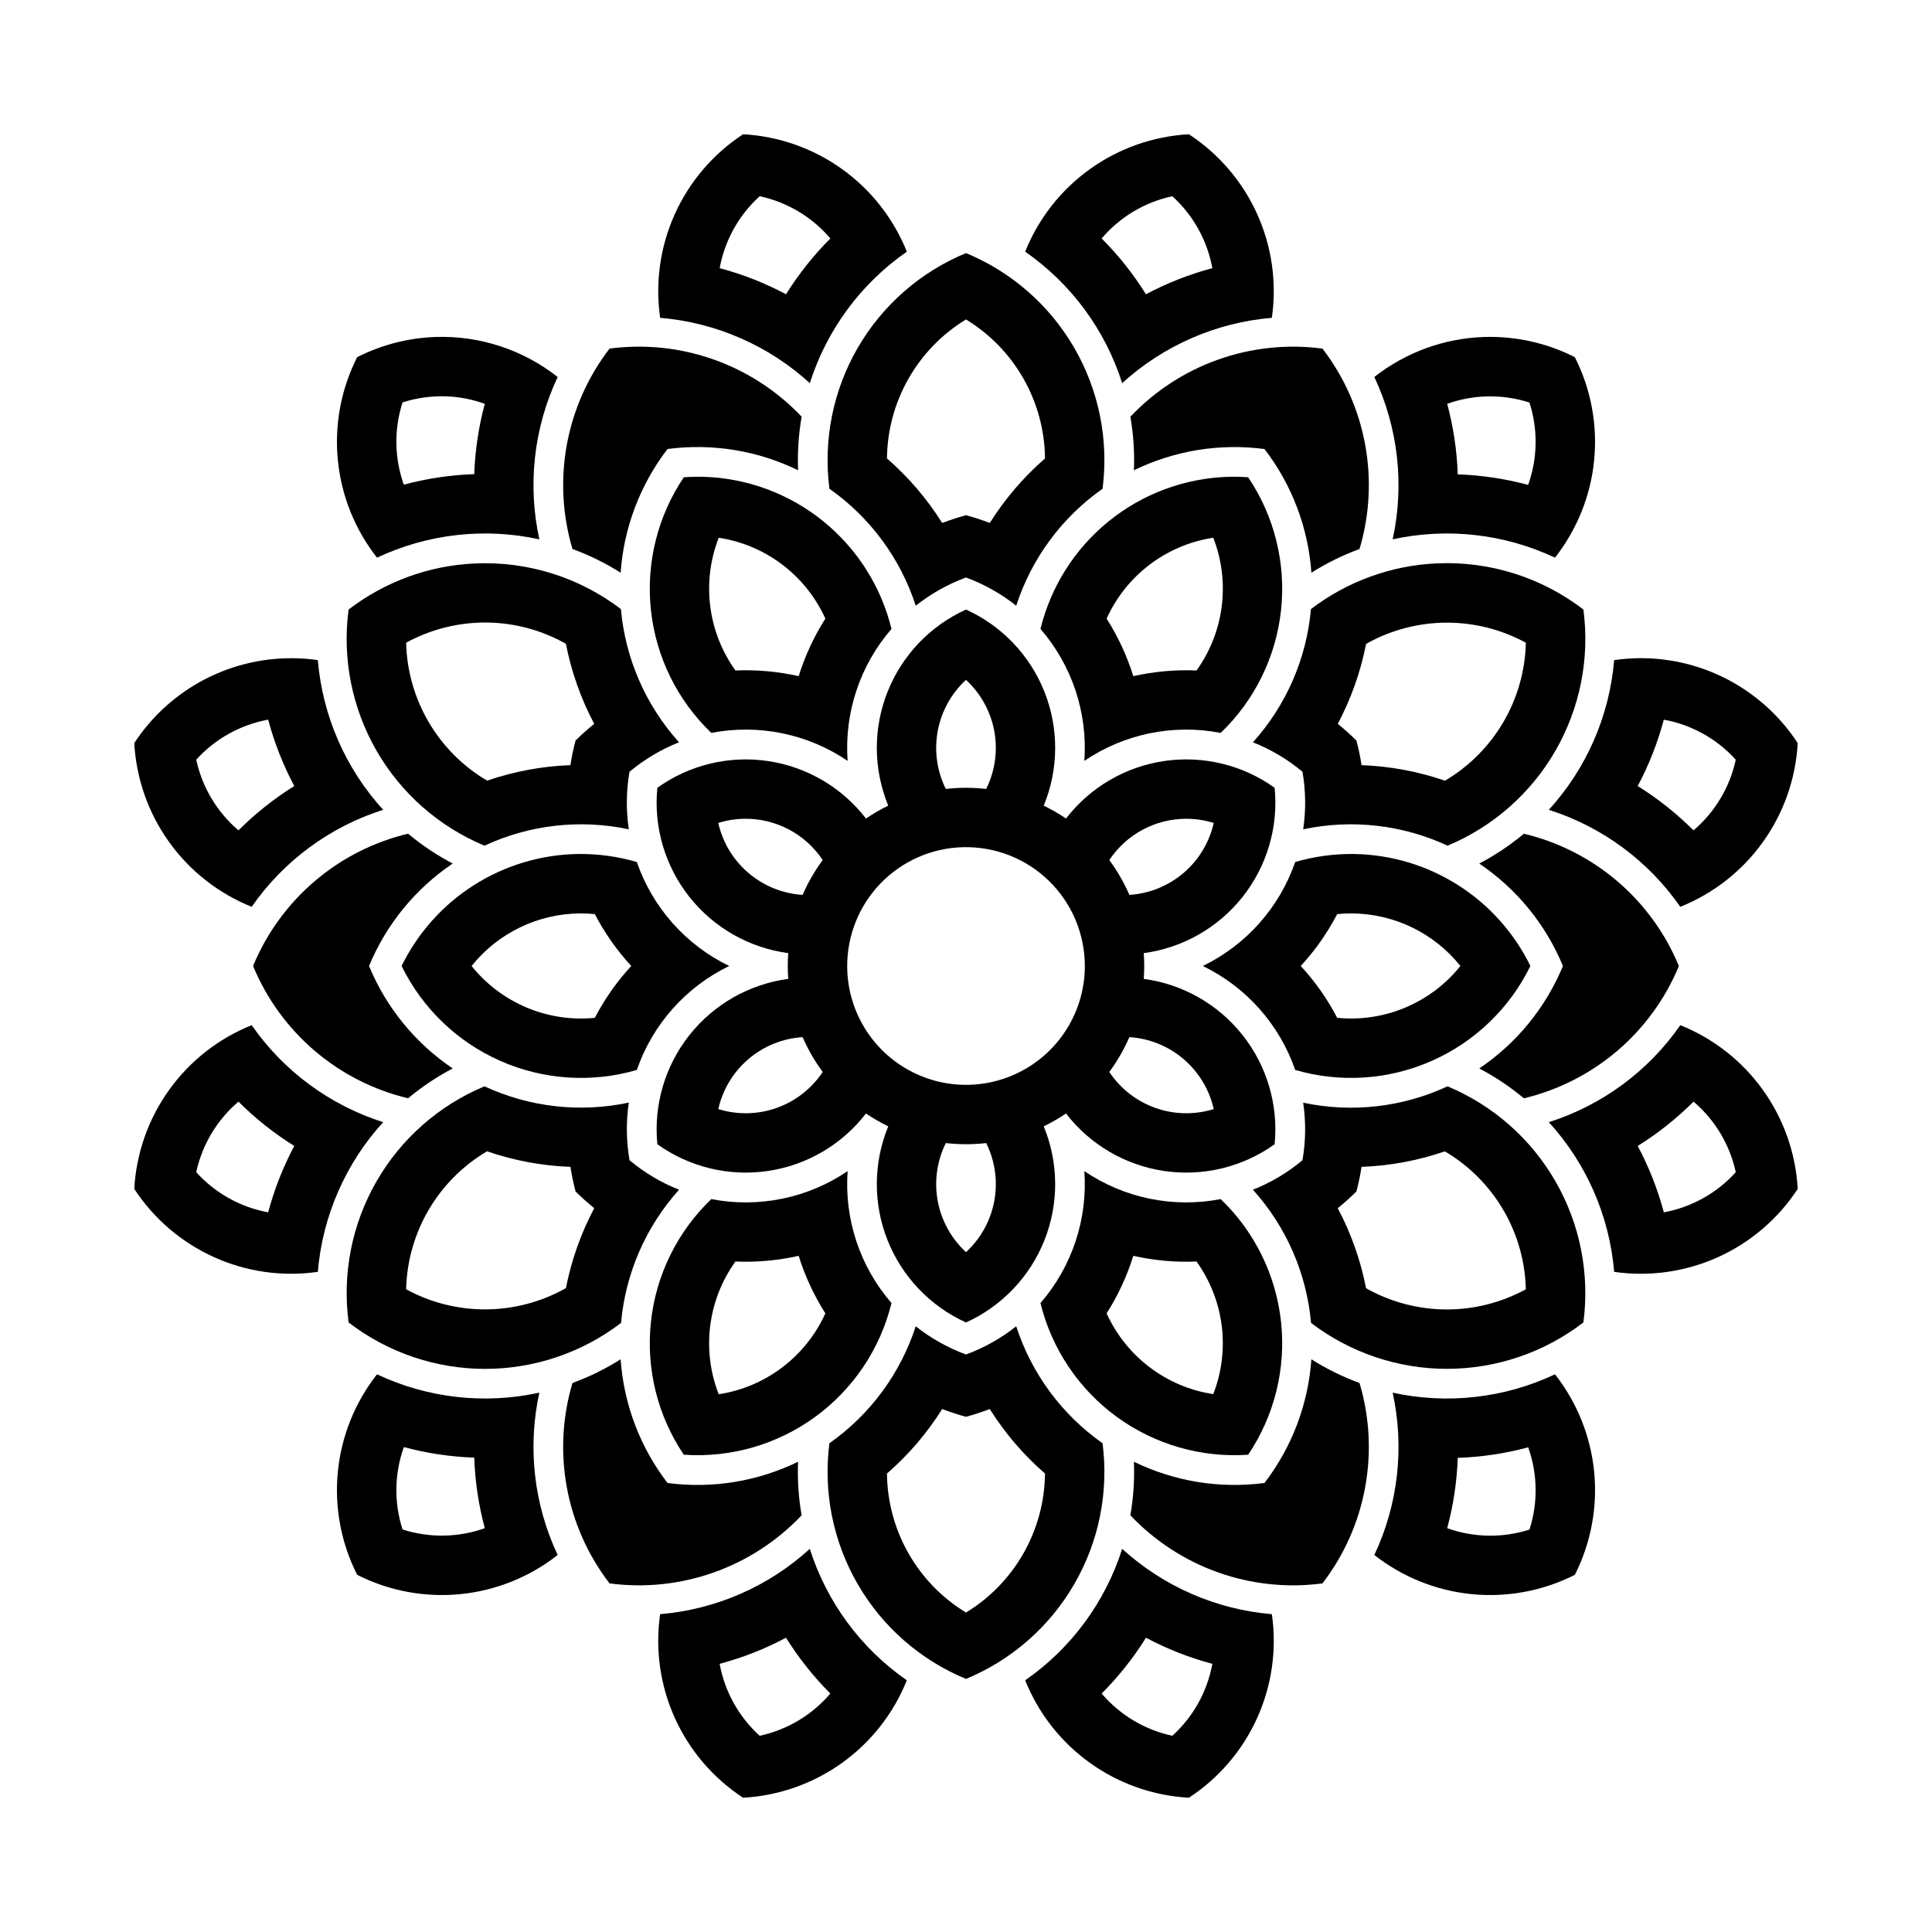
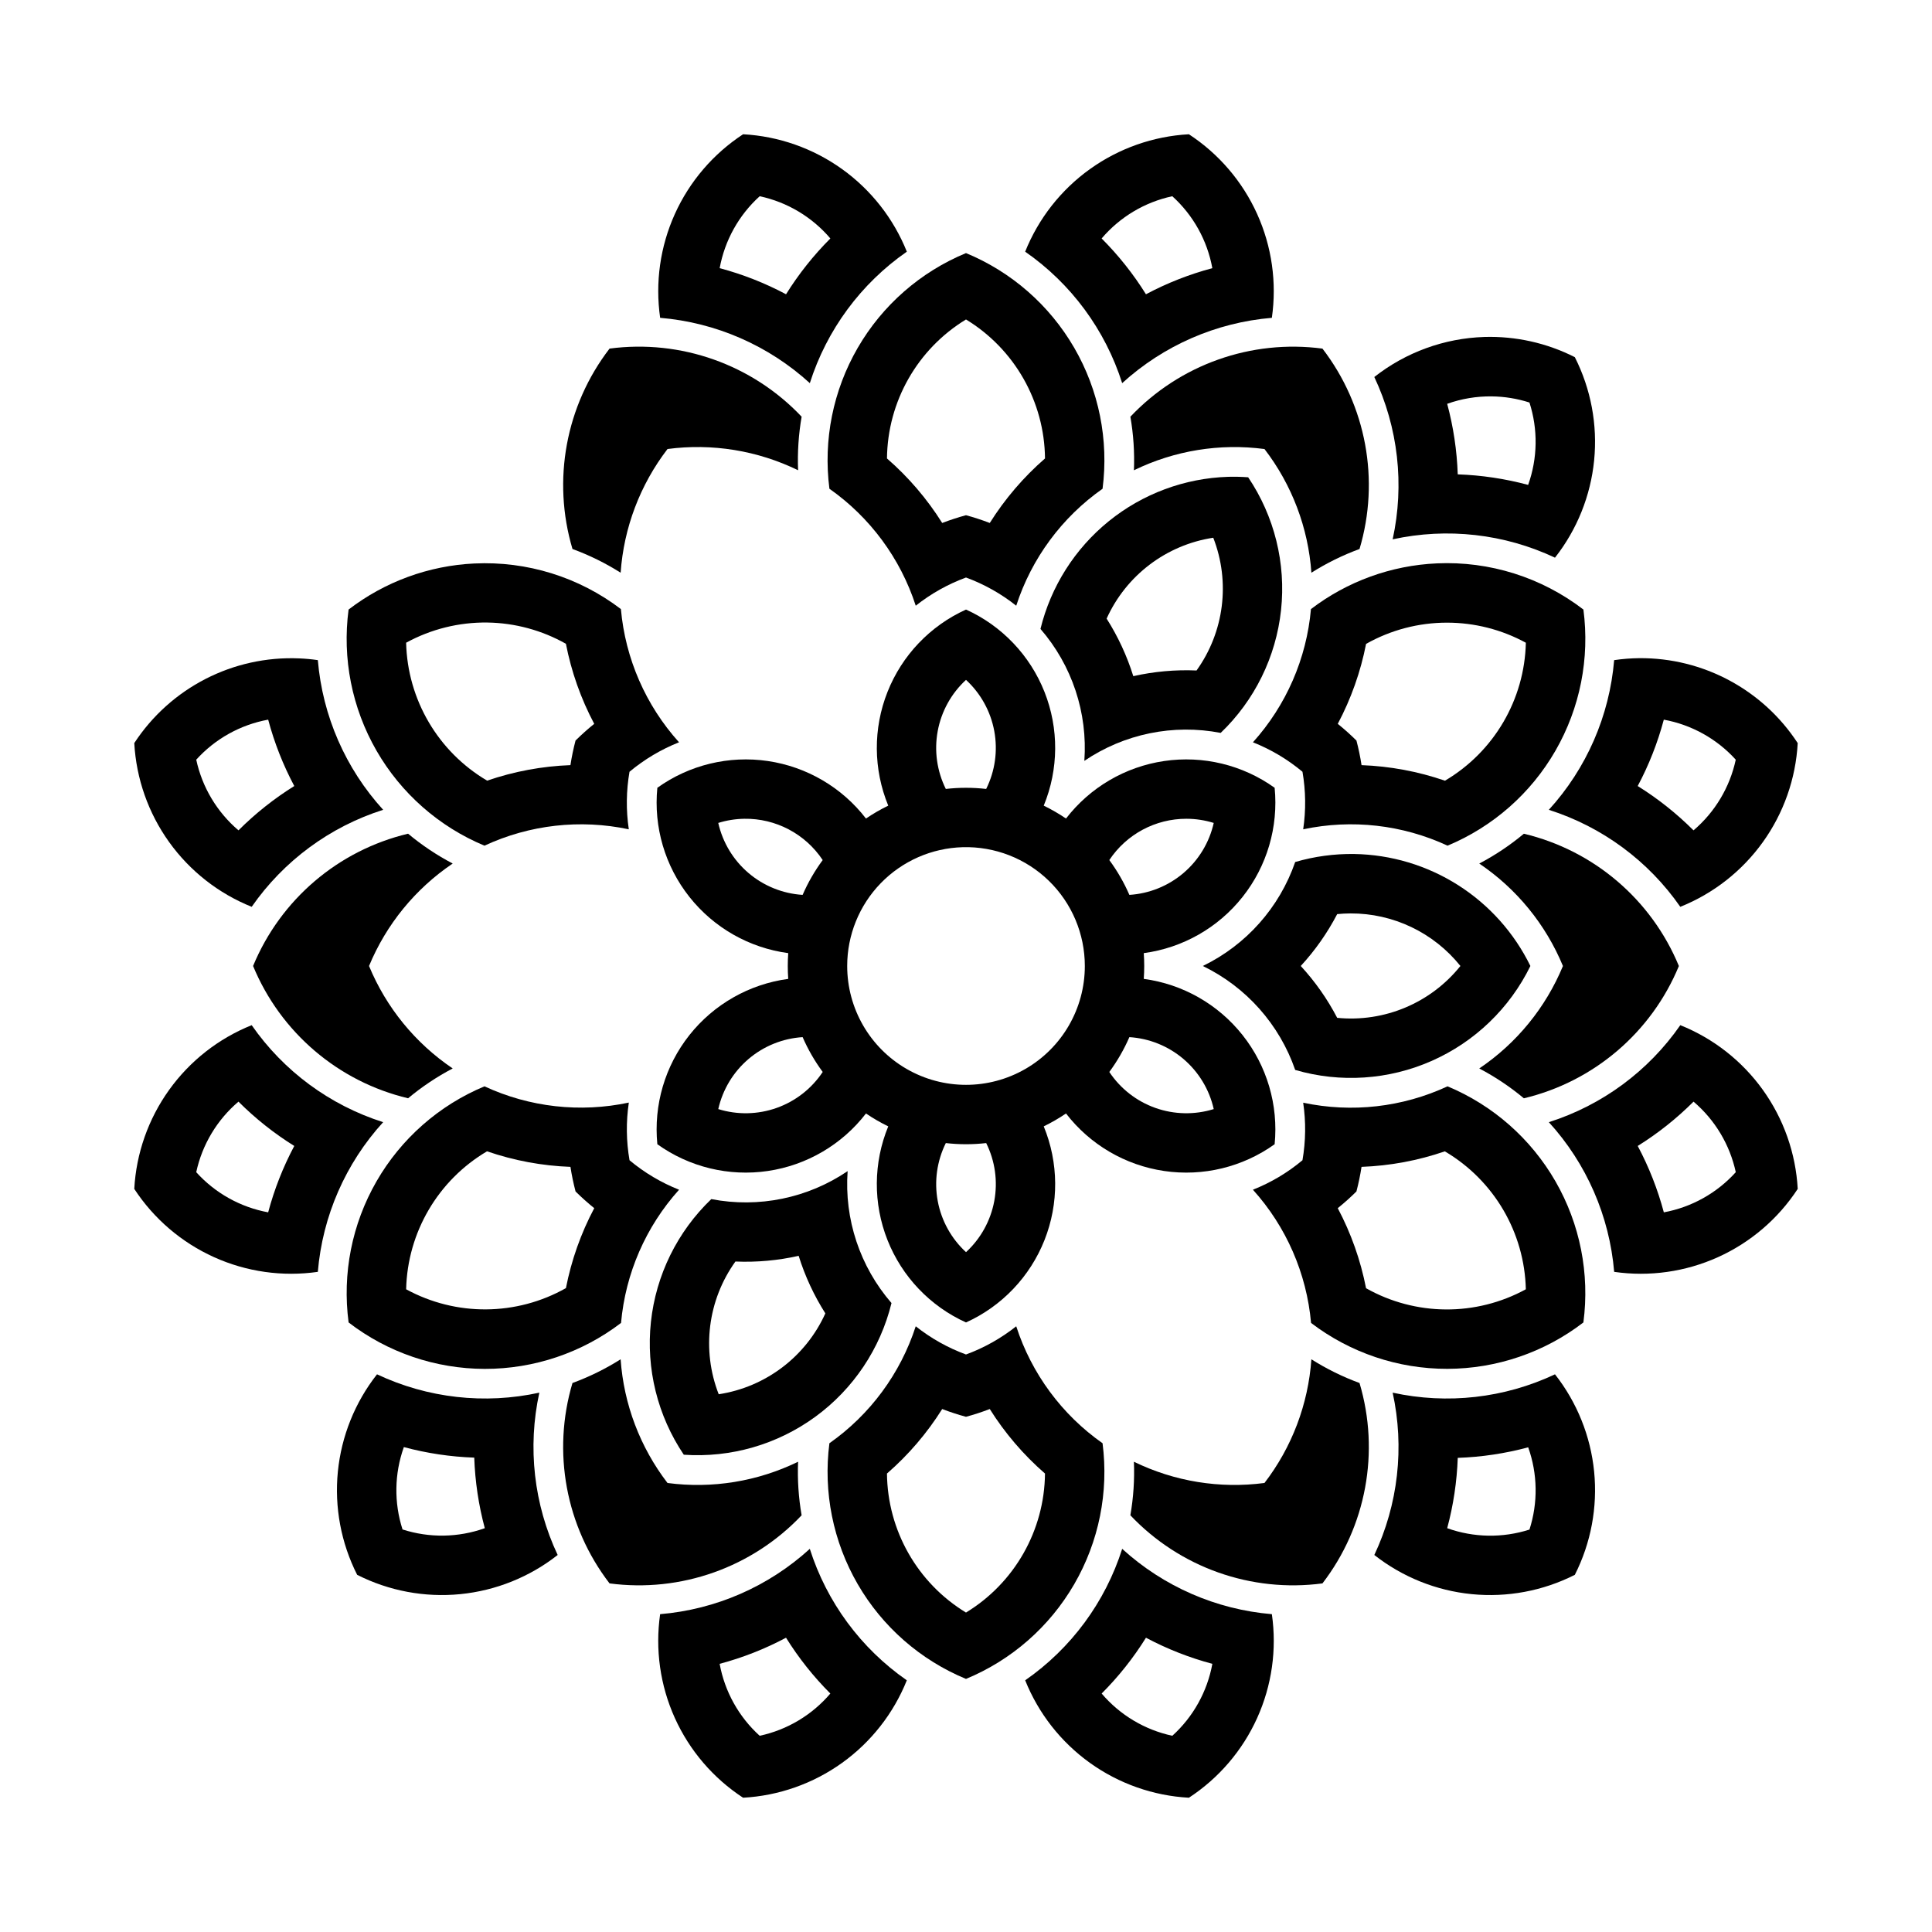
<svg xmlns="http://www.w3.org/2000/svg" fill="#000000" width="800px" height="800px" version="1.1" viewBox="144 144 512 512">
  <g>
    <path d="m400 305.54c-9.5 4.301-16.957 12.125-20.801 21.82-3.844 9.695-3.773 20.504 0.195 30.145-2.047 0.996-4.019 2.137-5.902 3.414-6.363-8.254-15.688-13.719-26-15.238s-20.812 1.02-29.289 7.09c-1.02 10.375 2.023 20.742 8.492 28.914 6.473 8.176 15.863 13.52 26.195 14.906-0.164 2.273-0.164 4.555 0 6.824-10.332 1.391-19.723 6.731-26.195 14.906-6.469 8.172-9.512 18.539-8.492 28.914 8.477 6.07 18.977 8.613 29.289 7.09 10.312-1.52 19.637-6.981 26-15.238 1.883 1.277 3.856 2.418 5.902 3.414-3.969 9.641-4.039 20.449-0.195 30.145s11.301 17.52 20.801 21.82c9.5-4.301 16.957-12.125 20.801-21.82s3.769-20.504-0.199-30.145c2.047-0.996 4.019-2.137 5.902-3.414 6.367 8.258 15.688 13.719 26 15.238 10.312 1.523 20.812-1.02 29.289-7.09 1.023-10.375-2.023-20.742-8.492-28.914-6.473-8.176-15.859-13.516-26.191-14.906 0.164-2.269 0.164-4.551 0-6.824 10.332-1.387 19.719-6.731 26.191-14.906 6.469-8.172 9.516-18.539 8.492-28.914-8.477-6.07-18.977-8.609-29.289-7.09s-19.633 6.984-26 15.238c-1.883-1.277-3.856-2.418-5.902-3.414 3.969-9.641 4.043-20.449 0.199-30.145-3.844-9.695-11.301-17.52-20.801-21.82zm0 18.633c3.898 3.59 6.527 8.348 7.492 13.562 0.965 5.211 0.215 10.594-2.144 15.344-3.555-0.406-7.144-0.406-10.699 0-2.356-4.75-3.109-10.133-2.144-15.344 0.965-5.215 3.594-9.973 7.496-13.562zm-58.766 36.809c8.344-0.129 16.176 3.996 20.789 10.945-2.117 2.867-3.902 5.961-5.32 9.227-5.289-0.332-10.324-2.371-14.355-5.809s-6.836-8.09-8-13.258c2.231-0.695 4.551-1.066 6.887-1.105zm117.19 0c2.453 0.004 4.887 0.379 7.227 1.105-1.16 5.168-3.969 9.82-8 13.258s-9.066 5.477-14.355 5.809c-1.418-3.266-3.203-6.359-5.316-9.227 4.543-6.848 12.227-10.961 20.445-10.945zm-59.316 7.535c8.508-0.242 16.746 2.969 22.844 8.898 6.102 5.934 9.539 14.082 9.539 22.59 0 11.25-6.004 21.645-15.746 27.27-9.742 5.625-21.746 5.625-31.488 0-9.742-5.625-15.742-16.02-15.742-27.27-0.004-8.199 3.191-16.078 8.902-21.957 5.715-5.879 13.496-9.301 21.691-9.531zm-42.402 50.336c1.418 3.266 3.203 6.359 5.32 9.227-2.93 4.41-7.211 7.754-12.199 9.527-4.992 1.773-10.422 1.883-15.477 0.312 1.164-5.168 3.969-9.82 8-13.258s9.066-5.477 14.355-5.809zm86.59 0c5.289 0.332 10.324 2.371 14.355 5.809s6.84 8.09 8 13.258c-5.055 1.57-10.484 1.461-15.477-0.312-4.988-1.773-9.27-5.117-12.195-9.527 2.113-2.867 3.898-5.961 5.316-9.227zm-48.645 28.074c3.555 0.406 7.144 0.406 10.699 0 2.359 4.75 3.109 10.133 2.144 15.348-0.965 5.211-3.594 9.969-7.492 13.559-3.902-3.59-6.531-8.348-7.496-13.559-0.965-5.215-0.211-10.598 2.144-15.348z" />
-     <path d="m330.47 270.36c-1.754-0.047-3.508-0.004-5.258 0.125-6.961 10.34-10.043 22.805-8.711 35.199 1.332 12.395 7 23.918 16 32.543 12.547-2.43 25.547 0.238 36.129 7.41-0.918-12.734 3.262-25.312 11.625-34.965-2.75-11.238-9.109-21.266-18.098-28.547-8.992-7.281-20.125-11.414-31.688-11.766zm3.996 16.145c12.441 1.898 23.078 9.965 28.262 21.434-3.019 4.75-5.398 9.879-7.074 15.25-5.496-1.238-11.129-1.746-16.758-1.504-7.336-10.223-9-23.461-4.43-35.18z" />
-     <path d="m297.08 370.32c-9.754 0.164-19.277 3.023-27.508 8.262-8.234 5.234-14.855 12.645-19.141 21.414 5.481 11.199 14.734 20.105 26.141 25.145 11.402 5.043 24.219 5.894 36.191 2.406 4.176-12.07 12.984-21.98 24.477-27.551-11.492-5.57-20.301-15.484-24.477-27.555-5.094-1.488-10.379-2.203-15.684-2.121zm0.832 15.746c1.242-0.004 2.484 0.059 3.719 0.184 2.598 4.984 5.848 9.609 9.656 13.746-3.809 4.137-7.059 8.758-9.656 13.742-12.508 1.238-24.797-3.934-32.656-13.742 7.039-8.785 17.68-13.91 28.938-13.93z" />
    <path d="m368.63 454.36c-10.582 7.176-23.582 9.84-36.129 7.414-9 8.621-14.668 20.148-16 32.539-1.332 12.395 1.75 24.859 8.711 35.203 12.438 0.859 24.781-2.703 34.852-10.055 10.07-7.352 17.223-18.027 20.191-30.137-8.363-9.652-12.543-22.227-11.625-34.965zm-12.977 22.449c1.676 5.375 4.055 10.5 7.074 15.25-5.184 11.469-15.82 19.535-28.262 21.434-4.57-11.719-2.906-24.957 4.43-35.176 5.629 0.238 11.262-0.27 16.758-1.508z" />
-     <path d="m431.36 454.36c0.918 12.738-3.262 25.312-11.625 34.965 2.969 12.109 10.121 22.785 20.191 30.137 10.07 7.352 22.414 10.914 34.852 10.055 6.961-10.344 10.047-22.809 8.711-35.203-1.332-12.391-6.996-23.918-15.996-32.539-12.551 2.426-25.551-0.238-36.133-7.414zm12.977 22.449c5.496 1.238 11.129 1.746 16.758 1.508 7.324 10.211 8.992 23.434 4.43 35.145-12.434-1.891-23.066-9.945-28.258-21.402 3.016-4.75 5.394-9.875 7.07-15.25z" />
    <path d="m502.89 370.32c-5.293-0.078-10.57 0.637-15.648 2.121-4.18 12.07-12.984 21.984-24.48 27.555 11.496 5.57 20.301 15.48 24.48 27.551 11.969 3.488 24.785 2.637 36.191-2.406 11.402-5.039 20.66-13.945 26.137-25.145-4.285-8.773-10.914-16.188-19.152-21.422-8.238-5.238-17.766-8.094-27.527-8.254zm-1.012 15.746c11.332-0.047 22.062 5.082 29.148 13.93-7.859 9.809-20.145 14.98-32.656 13.742-2.598-4.984-5.844-9.605-9.656-13.742 3.812-4.137 7.059-8.762 9.656-13.746 1.164-0.117 2.336-0.18 3.508-0.184z" />
    <path d="m469.49 270.36c-11.559 0.359-22.68 4.496-31.668 11.777-8.984 7.281-15.336 17.305-18.086 28.535 8.363 9.652 12.543 22.23 11.625 34.965 10.582-7.172 23.582-9.84 36.133-7.41 9-8.625 14.664-20.148 15.996-32.543 1.336-12.395-1.75-24.859-8.711-35.199-1.758-0.129-3.523-0.172-5.289-0.125zm-3.965 16.145c4.57 11.719 2.906 24.957-4.43 35.18-5.629-0.242-11.262 0.266-16.758 1.504-1.676-5.371-4.055-10.5-7.07-15.25 5.184-11.469 15.816-19.535 28.258-21.434z" />
    <path d="m400 211.07c-12.059 4.984-22.141 13.805-28.684 25.094-6.539 11.289-9.18 24.418-7.512 37.359 10.785 7.578 18.816 18.457 22.879 30.996 4.012-3.184 8.508-5.707 13.316-7.473 4.805 1.766 9.301 4.289 13.312 7.473 4.062-12.539 12.094-23.418 22.879-30.996 1.672-12.941-0.969-26.07-7.512-37.359-6.543-11.289-16.621-20.109-28.68-25.094zm0 17.59c12.875 7.836 20.793 21.766 20.938 36.836-5.691 4.949-10.625 10.711-14.637 17.098-2.062-0.793-4.168-1.48-6.301-2.059-2.137 0.578-4.242 1.266-6.305 2.059-4.012-6.387-8.941-12.148-14.637-17.098 0.145-15.07 8.062-29 20.941-36.836z" />
    <path d="m269.71 293.33c-12.098 0.57-23.727 4.832-33.332 12.207-1.715 12.938 0.887 26.078 7.394 37.391 6.512 11.312 16.566 20.164 28.613 25.184 11.945-5.551 25.367-7.07 38.254-4.336-0.75-5.059-0.691-10.207 0.184-15.25 3.934-3.285 8.363-5.922 13.129-7.812-8.824-9.785-14.234-22.172-15.406-35.301-11.117-8.477-24.871-12.754-38.836-12.082zm3.445 15.648c7.301 0.105 14.457 2.039 20.816 5.629 1.441 7.402 3.969 14.555 7.504 21.219-1.727 1.387-3.379 2.867-4.953 4.426-0.562 2.148-1.016 4.324-1.352 6.519-7.531 0.277-14.984 1.668-22.109 4.121v-0.031c-12.973-7.656-21.078-21.469-21.434-36.531 6.594-3.609 14.008-5.449 21.527-5.352z" />
    <path d="m356.44 254.43c-0.812 4.684-1.125 9.441-0.938 14.191-10.73-5.234-22.766-7.191-34.602-5.629-7.269 9.469-11.594 20.871-12.426 32.781-4.019-2.539-8.297-4.648-12.762-6.285-5.434-18.254-1.781-38.004 9.824-53.109 18.879-2.496 37.812 4.215 50.902 18.051z" />
    <path d="m272.39 431.89c-12.047 5.019-22.102 13.871-28.613 25.184-6.508 11.312-9.109 24.453-7.394 37.391 10.344 7.957 23.027 12.281 36.078 12.305 13.051 0.02 25.746-4.258 36.121-12.18 1.164-13.121 6.559-25.512 15.375-35.301-4.766-1.887-9.195-4.523-13.129-7.812-0.875-5.051-0.938-10.211-0.184-15.281-12.883 2.746-26.309 1.234-38.254-4.305zm0.676 17.219c7.125 2.457 14.578 3.844 22.109 4.121 0.336 2.195 0.789 4.371 1.352 6.519 1.574 1.562 3.227 3.039 4.953 4.43-3.531 6.652-6.059 13.793-7.504 21.184-13.113 7.406-29.121 7.523-42.344 0.309 0.344-15.07 8.449-28.898 21.434-36.562z" />
    <path d="m386.68 495.48c-4.062 12.539-12.094 23.418-22.879 30.996-1.668 12.941 0.973 26.07 7.512 37.359 6.543 11.293 16.625 20.109 28.684 25.094 12.059-4.984 22.137-13.801 28.68-25.094 6.543-11.289 9.184-24.418 7.512-37.359-10.785-7.578-18.816-18.457-22.879-30.996-4.012 3.184-8.508 5.707-13.312 7.473-4.809-1.766-9.305-4.289-13.316-7.473zm7.012 21.926c2.062 0.797 4.168 1.484 6.305 2.059 2.133-0.574 4.238-1.262 6.301-2.059 4.012 6.391 8.945 12.152 14.637 17.098-0.145 15.074-8.062 29.004-20.938 36.84-12.879-7.836-20.797-21.766-20.941-36.84 5.695-4.945 10.625-10.707 14.637-17.098z" />
    <path d="m527.61 431.89c-11.945 5.551-25.371 7.074-38.254 4.336 0.75 5.062 0.688 10.211-0.188 15.25-3.93 3.289-8.363 5.926-13.129 7.812 8.828 9.785 14.234 22.176 15.406 35.301 10.371 7.914 23.062 12.188 36.105 12.168 13.047-0.023 25.719-4.344 36.066-12.293 1.711-12.938-0.891-26.078-7.398-37.391-6.508-11.312-16.566-20.164-28.609-25.184zm-0.68 17.219v0.031c12.977 7.66 21.078 21.469 21.434 36.531-13.215 7.227-29.223 7.121-42.344-0.277-1.441-7.402-3.969-14.551-7.5-21.215 1.723-1.391 3.375-2.867 4.949-4.43 0.562-2.148 1.016-4.324 1.352-6.519 7.535-0.277 14.984-1.664 22.109-4.121z" />
    <path d="m524.78 293.3c-12.094 0.539-23.738 4.766-33.363 12.113-1.164 13.125-6.559 25.512-15.375 35.301 4.766 1.891 9.199 4.527 13.129 7.812 0.875 5.043 0.938 10.191 0.188 15.25 12.883-2.734 26.309-1.215 38.254 4.336 12.043-5.019 22.102-13.871 28.609-25.184 6.508-11.312 9.109-24.453 7.398-37.391-11.098-8.531-24.855-12.867-38.84-12.238zm2.676 15.711c7.305-0.004 14.496 1.824 20.91 5.32-0.344 15.074-8.449 28.898-21.434 36.562-7.125-2.453-14.574-3.844-22.109-4.121-0.336-2.195-0.789-4.371-1.352-6.519-1.574-1.559-3.227-3.039-4.949-4.426 3.527-6.656 6.059-13.793 7.5-21.188 6.543-3.691 13.926-5.629 21.434-5.629z" />
    <path d="m252.15 364.94c3.648 3.047 7.613 5.695 11.82 7.906-9.895 6.676-17.609 16.121-22.172 27.152 4.562 11.031 12.277 20.477 22.172 27.152-4.207 2.211-8.172 4.859-11.82 7.906-18.527-4.418-33.805-17.457-41.082-35.059 7.277-17.602 22.555-30.641 41.082-35.059z" />
    <path d="m295.71 510.51c4.465-1.637 8.742-3.742 12.762-6.285 0.832 11.91 5.156 23.312 12.426 32.781 11.836 1.562 23.871-0.395 34.602-5.629-0.191 4.75 0.125 9.508 0.938 14.191-13.09 13.832-32.023 20.547-50.902 18.047-11.605-15.102-15.258-34.852-9.824-53.105z" />
    <path d="m443.56 545.57c0.812-4.688 1.129-9.441 0.938-14.195 10.73 5.234 22.766 7.191 34.602 5.629 7.273-9.469 11.594-20.867 12.43-32.777 4.016 2.539 8.293 4.644 12.758 6.285 5.434 18.254 1.781 38.004-9.824 53.105-18.879 2.5-37.812-4.215-50.902-18.047z" />
    <path d="m547.84 435.06c-3.648-3.047-7.613-5.695-11.82-7.906 9.898-6.676 17.609-16.121 22.176-27.152-4.566-11.031-12.277-20.477-22.176-27.152 4.207-2.211 8.172-4.859 11.82-7.906 18.527 4.418 33.809 17.457 41.082 35.059-7.273 17.602-22.555 30.641-41.082 35.059z" />
    <path d="m504.29 289.49c-4.465 1.641-8.742 3.746-12.758 6.285-0.836-11.91-5.156-23.309-12.43-32.777-11.836-1.562-23.871 0.395-34.602 5.629 0.191-4.75-0.125-9.508-0.938-14.191 13.09-13.836 32.023-20.547 50.902-18.051 11.605 15.102 15.258 34.855 9.824 53.109z" />
    <path d="m459.07 179.58c-9.445 0.52-18.543 3.723-26.23 9.234-7.688 5.512-13.641 13.105-17.16 21.883 12.18 8.461 21.215 20.711 25.707 34.84 10.953-9.984 24.898-16.07 39.668-17.312 1.348-9.359-0.008-18.906-3.902-27.523-3.894-8.617-10.168-15.945-18.082-21.121zm-4.398 16.422c5.539 5.012 9.27 11.715 10.609 19.062-6.109 1.629-12.008 3.949-17.59 6.918-3.34-5.359-7.281-10.32-11.746-14.789 4.84-5.691 11.422-9.625 18.727-11.191z" />
    <path d="m340.93 179.58c-7.914 5.176-14.188 12.504-18.082 21.121s-5.246 18.164-3.902 27.523c14.77 1.242 28.715 7.328 39.668 17.312 4.492-14.129 13.531-26.379 25.707-34.84-3.519-8.777-9.473-16.371-17.16-21.883-7.684-5.512-16.785-8.715-26.23-9.234zm4.398 16.422c7.305 1.566 13.887 5.5 18.727 11.191-4.465 4.469-8.406 9.43-11.746 14.789-5.578-2.969-11.48-5.289-17.59-6.918 1.344-7.348 5.07-14.051 10.609-19.062z" />
-     <path d="m259.38 233.3c-7.215 0.258-14.289 2.082-20.727 5.352-4.273 8.438-6.047 17.922-5.117 27.336 0.934 9.41 4.531 18.363 10.375 25.801 13.414-6.32 28.535-8.027 43.02-4.859-3.168-14.484-1.461-29.605 4.859-43.02-9.215-7.25-20.695-11.008-32.41-10.609zm3.137 15.746c3.398 0.152 6.758 0.816 9.961 1.969-1.637 6.082-2.574 12.336-2.797 18.633-6.309 0.219-12.57 1.16-18.664 2.797-2.508-7.031-2.629-14.691-0.34-21.801 3.82-1.227 7.828-1.77 11.84-1.598z" />
    <path d="m223.28 318.48c-17.504-0.746-34.105 7.785-43.695 22.445 0.52 9.445 3.723 18.547 9.234 26.23 5.512 7.688 13.105 13.641 21.883 17.16 8.461-12.176 20.711-21.215 34.84-25.707-9.984-10.953-16.07-24.898-17.312-39.668-1.641-0.238-3.293-0.391-4.949-0.461zm-8.211 16.234c1.629 6.109 3.949 12.012 6.918 17.59-5.359 3.34-10.32 7.281-14.789 11.746-5.691-4.84-9.625-11.422-11.191-18.727 5.012-5.539 11.715-9.266 19.062-10.609z" />
    <path d="m210.7 415.68c-8.777 3.519-16.371 9.473-21.883 17.16-5.512 7.688-8.715 16.785-9.234 26.23 5.176 7.914 12.504 14.188 21.121 18.082 8.617 3.894 18.164 5.25 27.523 3.902 1.242-14.77 7.328-28.715 17.312-39.668-14.129-4.492-26.379-13.527-34.84-25.707zm-3.504 20.266c4.469 4.465 9.43 8.406 14.789 11.746-2.969 5.582-5.289 11.48-6.918 17.59-7.352-1.352-14.055-5.09-19.062-10.641 1.574-7.293 5.508-13.863 11.191-18.695z" />
    <path d="m243.91 508.21c-5.844 7.438-9.441 16.391-10.375 25.801-0.93 9.414 0.844 18.898 5.117 27.336 8.438 4.273 17.922 6.047 27.336 5.117 9.41-0.934 18.363-4.531 25.801-10.375-6.32-13.41-8.027-28.535-4.859-43.02-14.484 3.168-29.605 1.461-43.02-4.859zm7.106 19.281c6.094 1.641 12.355 2.578 18.664 2.797 0.219 6.32 1.156 12.594 2.797 18.699-7.031 2.508-14.695 2.625-21.801 0.336-2.289-7.106-2.168-14.77 0.34-21.801z" />
    <path d="m358.61 554.46c-10.953 9.984-24.898 16.07-39.668 17.312-1.344 9.359 0.008 18.91 3.902 27.527s10.168 15.941 18.082 21.117c9.445-0.52 18.547-3.723 26.23-9.234 7.688-5.512 13.641-13.105 17.16-21.883-12.176-8.461-21.215-20.711-25.707-34.84zm-6.305 23.555c3.34 5.359 7.281 10.324 11.746 14.789-4.84 5.691-11.422 9.625-18.727 11.195-5.539-5.016-9.266-11.719-10.609-19.066 6.109-1.629 12.012-3.949 17.59-6.918z" />
    <path d="m441.39 554.46c-4.492 14.129-13.527 26.379-25.707 34.84 3.519 8.777 9.473 16.371 17.16 21.883 7.688 5.512 16.785 8.715 26.23 9.234 7.914-5.176 14.188-12.5 18.082-21.117 3.894-8.617 5.25-18.168 3.902-27.527-14.77-1.242-28.715-7.328-39.668-17.312zm6.305 23.555c5.582 2.969 11.48 5.289 17.59 6.918-1.34 7.348-5.07 14.051-10.609 19.066-7.305-1.57-13.887-5.504-18.727-11.195 4.465-4.465 8.406-9.43 11.746-14.789z" />
    <path d="m556.09 508.21c-13.41 6.32-28.535 8.027-43.02 4.859 3.168 14.484 1.461 29.609-4.859 43.02 7.438 5.844 16.391 9.441 25.801 10.375 9.414 0.93 18.898-0.844 27.336-5.117 4.273-8.438 6.047-17.922 5.117-27.336-0.934-9.41-4.531-18.363-10.375-25.801zm-7.102 19.344c2.508 7.031 2.625 14.695 0.336 21.801-7.109 2.277-14.773 2.148-21.801-0.367 1.637-6.086 2.574-12.34 2.797-18.637 6.309-0.219 12.57-1.156 18.668-2.797z" />
    <path d="m589.3 415.68c-8.461 12.18-20.711 21.215-34.84 25.707 9.984 10.953 16.07 24.898 17.312 39.668 9.359 1.348 18.91-0.008 27.527-3.902 8.617-3.894 15.941-10.168 21.117-18.082-0.52-9.445-3.723-18.543-9.234-26.23-5.512-7.688-13.105-13.641-21.883-17.16zm3.504 20.266c5.684 4.832 9.621 11.402 11.195 18.695-5.012 5.551-11.715 9.289-19.066 10.641-1.629-6.109-3.949-12.008-6.918-17.59 5.359-3.34 10.324-7.281 14.789-11.746z" />
    <path d="m578.44 318.42c-2.234 0.023-4.465 0.199-6.672 0.523-1.242 14.77-7.328 28.715-17.312 39.668 14.129 4.492 26.379 13.531 34.84 25.707 8.777-3.519 16.371-9.473 21.883-17.16 5.512-7.684 8.715-16.785 9.234-26.23-9.246-14.156-25.062-22.637-41.973-22.508zm6.488 16.297c7.348 1.344 14.051 5.07 19.066 10.609-1.57 7.305-5.504 13.887-11.195 18.727-4.465-4.465-9.43-8.406-14.789-11.746 2.969-5.578 5.289-11.48 6.918-17.59z" />
    <path d="m537.36 233.3c-10.602 0.336-20.816 4.055-29.152 10.609 6.32 13.414 8.027 28.535 4.859 43.02 14.484-3.168 29.609-1.461 43.02 4.859 5.844-7.438 9.441-16.391 10.375-25.801 0.93-9.414-0.844-18.898-5.117-27.336-7.422-3.762-15.668-5.602-23.984-5.352zm1.969 15.746c3.394 0.039 6.762 0.59 9.992 1.629 2.289 7.106 2.172 14.77-0.336 21.801v0.031c-6.098-1.641-12.359-2.578-18.668-2.797-0.215-6.32-1.156-12.59-2.797-18.695 3.789-1.352 7.785-2.019 11.809-1.969z" />
  </g>
</svg>